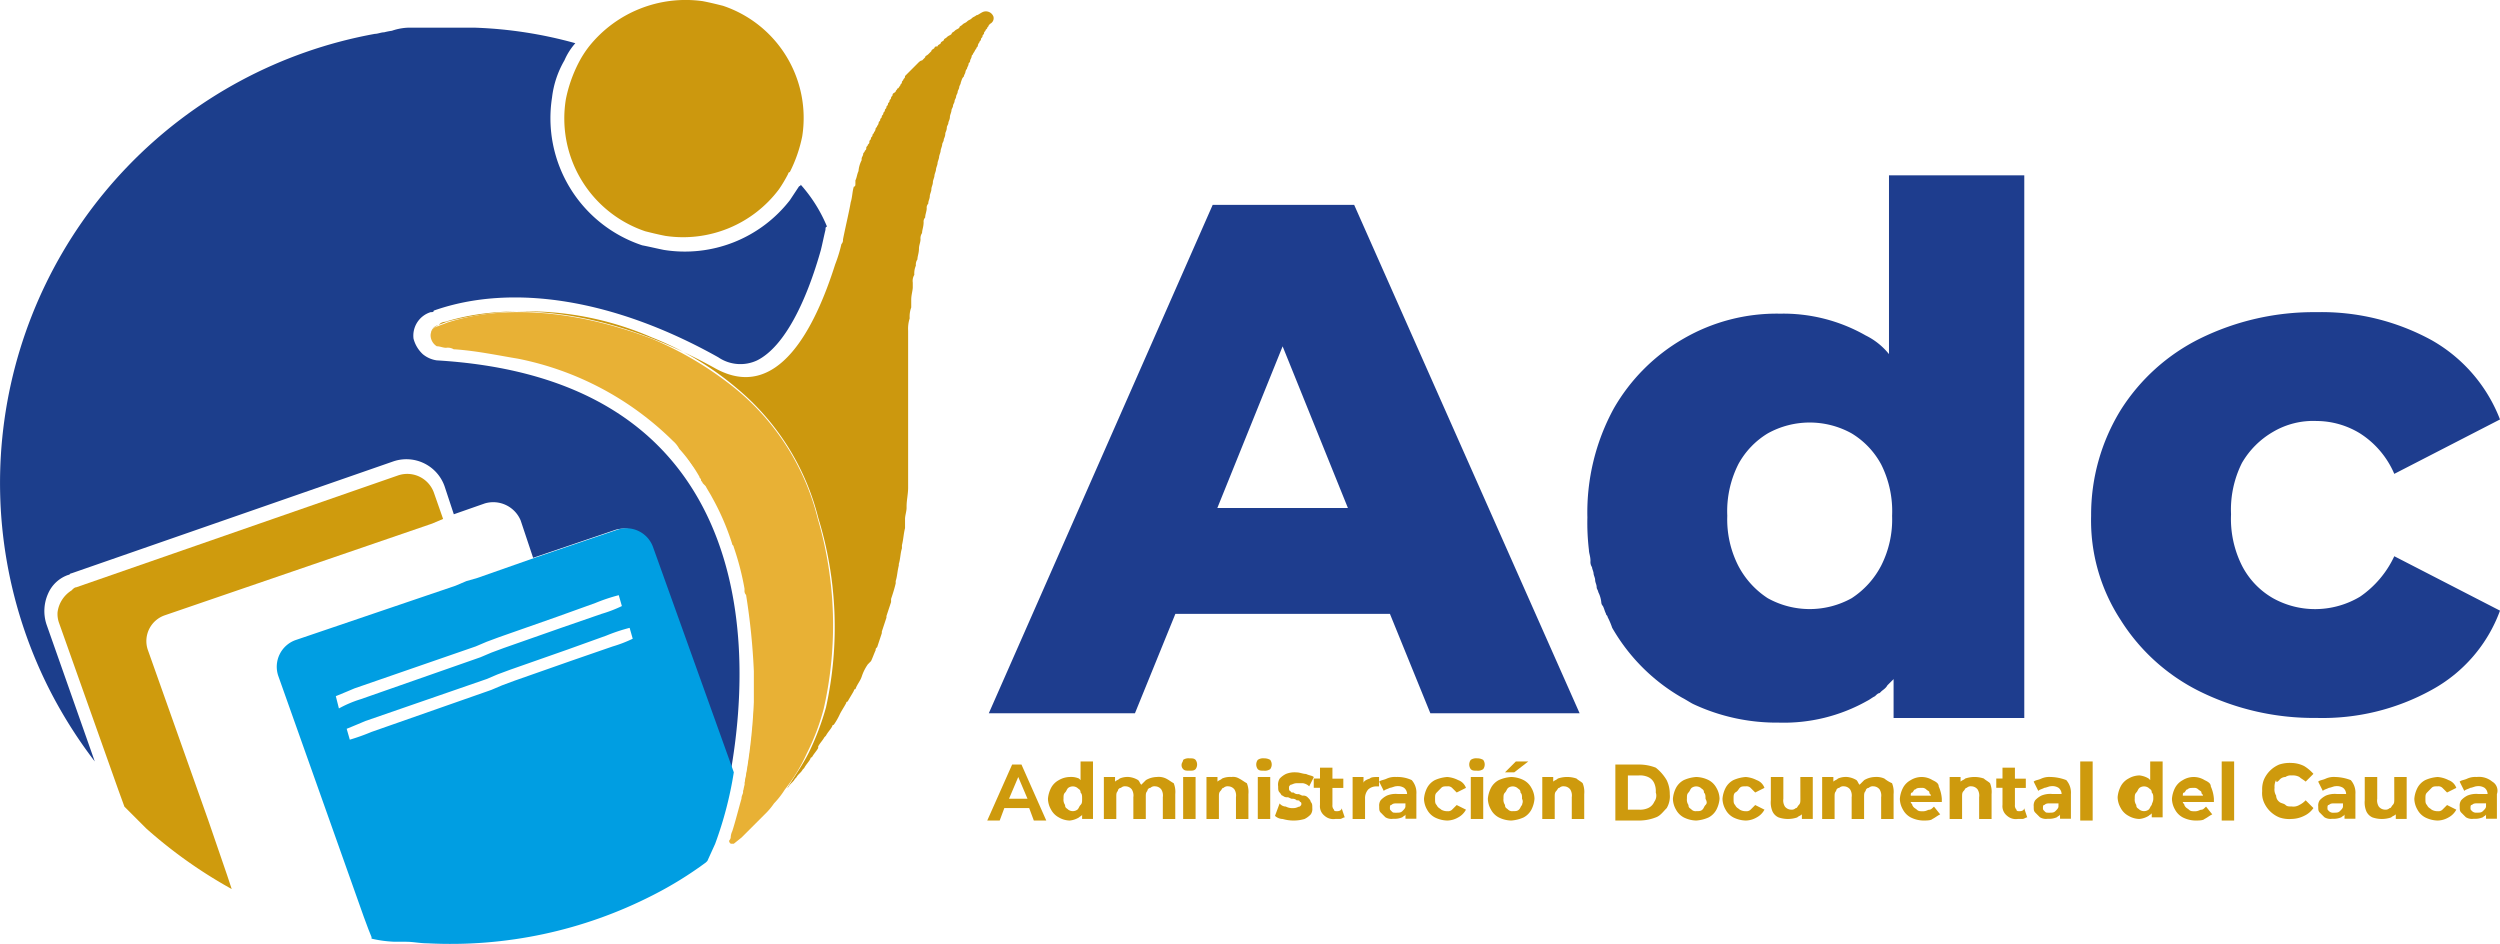
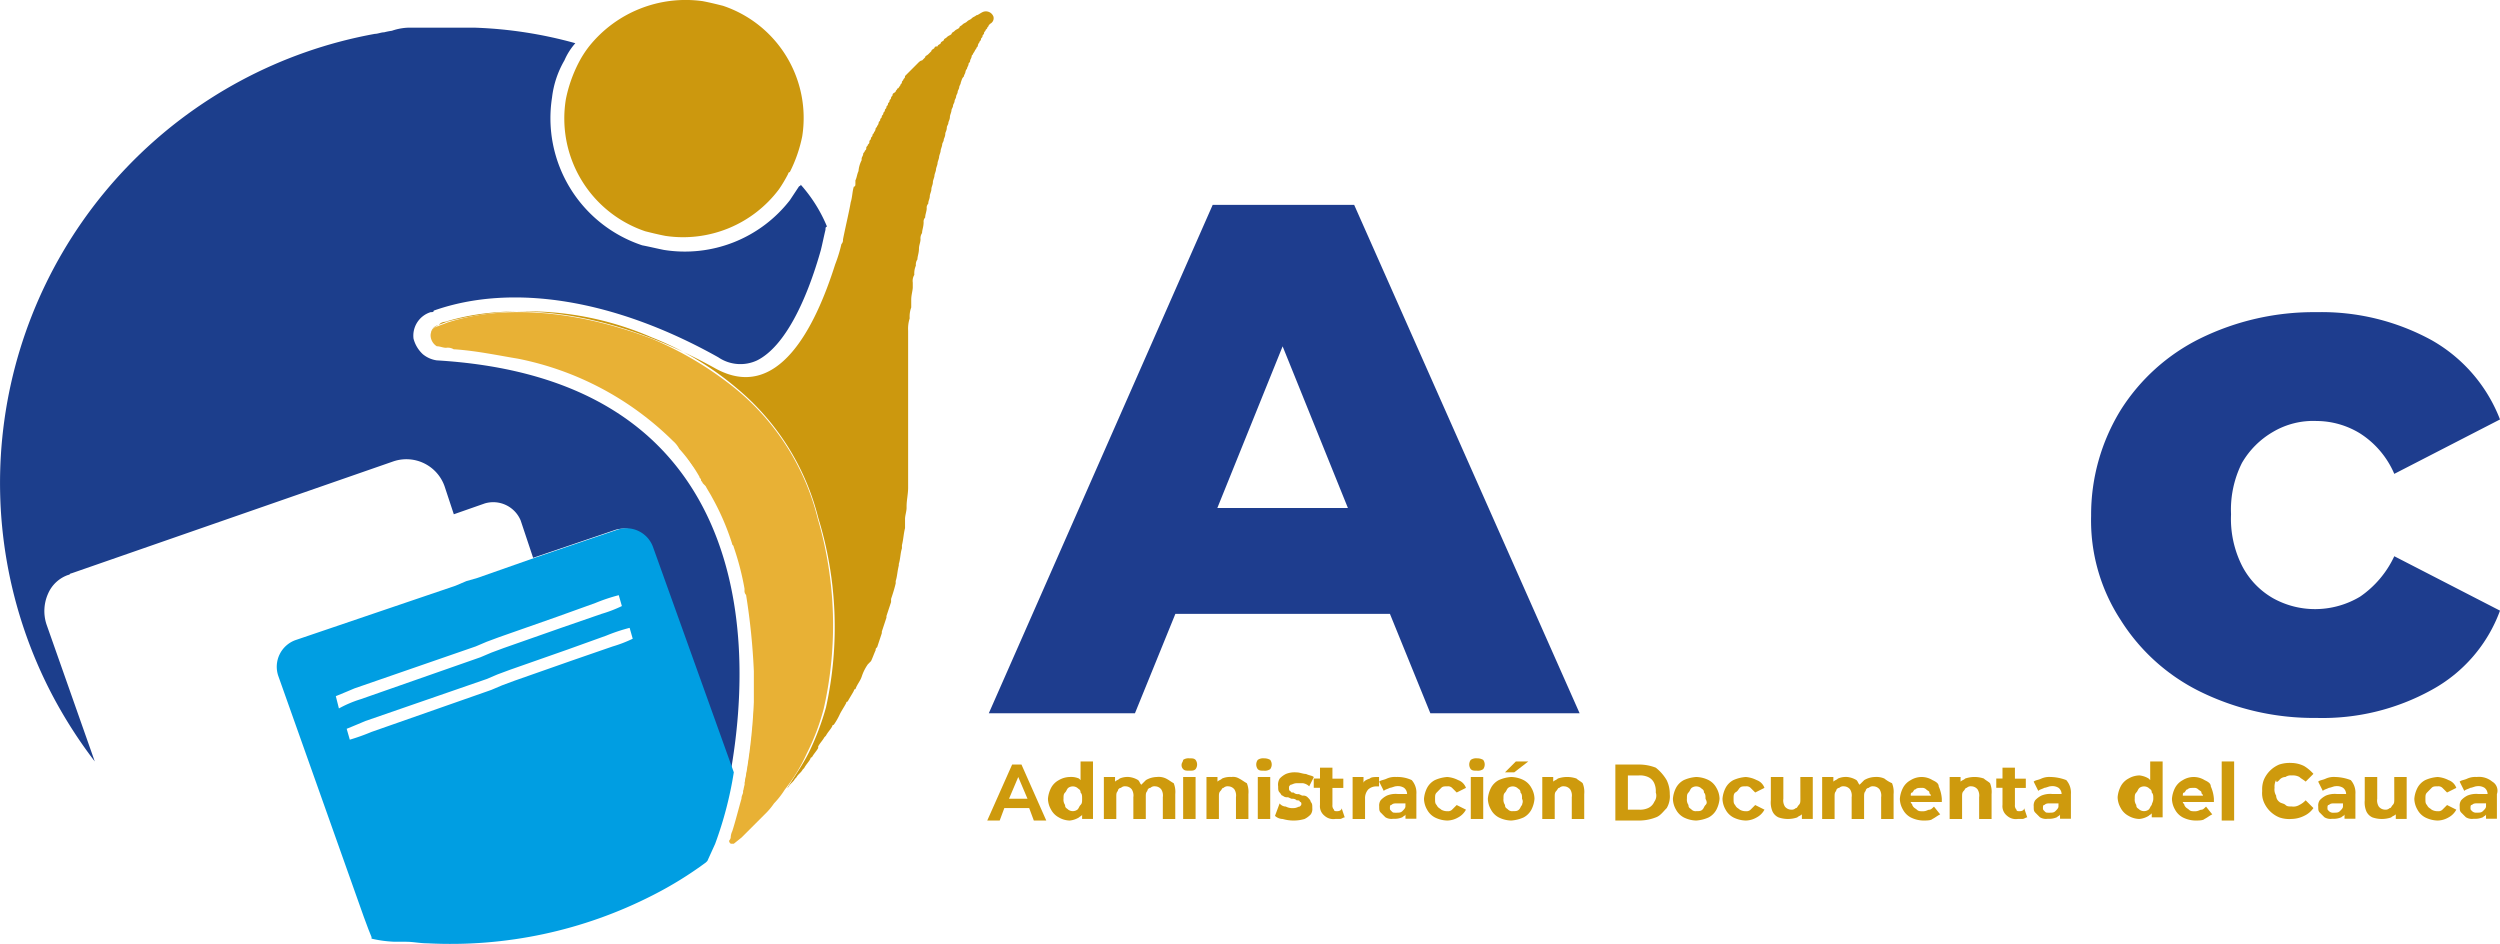
<svg xmlns="http://www.w3.org/2000/svg" width="108.148" height="40.839" viewBox="0 0 108.148 40.839">
  <g id="Logo-ADC" transform="translate(-60.329 -0.016)">
    <g id="Group_41" data-name="Group 41" transform="translate(60.329 0.016)">
      <g id="Group_37" data-name="Group 37" transform="translate(42.775 7.584)">
        <path id="Path_325" data-name="Path 325" d="M162.985,13.2,153.3,35.193h6.322l1.749-4.3h9.281l1.749,4.3h6.457L169.105,13.2Zm.2,13.115,2.825-6.995,2.825,6.995Z" transform="translate(-153.3 -11.922)" fill="#1e3d8e" />
-         <path id="Path_326" data-name="Path 326" d="M210.833,11.3h-5.986v7.734a2.978,2.978,0,0,0-1.009-.807,7.191,7.191,0,0,0-3.7-.942,8.035,8.035,0,0,0-4.17,1.076,8.168,8.168,0,0,0-3.027,3.027A9.382,9.382,0,0,0,191.8,26.1a9.93,9.93,0,0,0,.067,1.412c0,.135.067.269.067.471a.4.4,0,0,0,.067.269c0,.067.067.2.067.269s.067.2.067.269c0,.135.067.2.067.336,0,.067.067.135.067.2a1.247,1.247,0,0,1,.135.471.235.235,0,0,0,.067.135c.067.135.067.2.135.336,0,.067.067.067.067.135a3.279,3.279,0,0,1,.2.471h0A8.168,8.168,0,0,0,195.9,33.9c.135.067.336.2.471.269a8.507,8.507,0,0,0,3.7.807,7.351,7.351,0,0,0,3.834-.942c.135-.067.2-.135.336-.2.067-.067.135-.135.2-.135l.067-.067c.067-.067.2-.135.269-.269h0l.269-.269h0v1.681H210.7V11.3Zm-12.51,12.51a3.521,3.521,0,0,1,1.278-1.345,3.737,3.737,0,0,1,3.632,0,3.521,3.521,0,0,1,1.278,1.345,4.514,4.514,0,0,1,.471,2.219,4.416,4.416,0,0,1-.471,2.152,3.723,3.723,0,0,1-1.278,1.412,3.737,3.737,0,0,1-3.632,0,3.723,3.723,0,0,1-1.278-1.412,4.416,4.416,0,0,1-.471-2.152A4.514,4.514,0,0,1,198.324,23.81Z" transform="translate(-165.906 -11.3)" fill="#1e3d8e" />
        <path id="Path_327" data-name="Path 327" d="M235.835,32.408a3.8,3.8,0,0,1-1.883.538,3.731,3.731,0,0,1-1.883-.471,3.42,3.42,0,0,1-1.345-1.412,4.514,4.514,0,0,1-.471-2.219,4.514,4.514,0,0,1,.471-2.219,3.685,3.685,0,0,1,1.345-1.345,3.412,3.412,0,0,1,1.883-.471,3.616,3.616,0,0,1,1.883.538,3.883,3.883,0,0,1,1.48,1.749l4.573-2.354a6.709,6.709,0,0,0-2.959-3.43,9.919,9.919,0,0,0-4.977-1.211,11.139,11.139,0,0,0-5.044,1.143,8.523,8.523,0,0,0-3.43,3.094,8.645,8.645,0,0,0-1.278,4.573,7.862,7.862,0,0,0,1.278,4.506,8.479,8.479,0,0,0,3.43,3.094,11.139,11.139,0,0,0,5.044,1.143,9.745,9.745,0,0,0,4.977-1.211,6.417,6.417,0,0,0,2.959-3.43l-4.573-2.354A4.343,4.343,0,0,1,235.835,32.408Z" transform="translate(-176.515 -14.181)" fill="#1e3d8e" />
      </g>
      <g id="Group_38" data-name="Group 38" transform="translate(42.708 32.805)">
        <path id="Path_328" data-name="Path 328" d="M154.276,49.2,153.2,51.621h.538l.2-.538h1.076l.2.538h.538L154.68,49.2Zm-.135,1.48.4-.942.4.942Z" transform="translate(-153.2 -48.931)" fill="#ce9a0d" />
        <path id="Path_329" data-name="Path 329" d="M158.58,49.874l-.135-.135a.853.853,0,0,0-.4-.067.972.972,0,0,0-.471.135.811.811,0,0,0-.336.336,1.247,1.247,0,0,0-.135.471.972.972,0,0,0,.135.471.811.811,0,0,0,.336.336.972.972,0,0,0,.471.135.956.956,0,0,0,.4-.135c.067-.067.135-.067.135-.135v.2h.471V49h-.538v.874Zm-.067,1.009c-.067.067-.067.135-.135.2a.336.336,0,0,1-.4,0c-.067-.067-.135-.067-.135-.2a.4.4,0,0,1-.067-.269c0-.135,0-.2.067-.269s.067-.135.135-.2a.336.336,0,0,1,.4,0c.067.067.135.067.135.2.067.067.067.135.067.269S158.58,50.816,158.512,50.883Z" transform="translate(-154.477 -48.865)" fill="#ce9a0d" />
        <path id="Path_330" data-name="Path 330" d="M163.39,50.067a.728.728,0,0,0-.4-.067.972.972,0,0,0-.471.135l-.2.2c-.067-.067-.067-.135-.135-.2a.956.956,0,0,0-.4-.135.853.853,0,0,0-.4.067c-.067.067-.135.067-.2.135V50H160.7v1.816h.538v-.942c0-.135,0-.2.067-.269a.145.145,0,0,1,.135-.135.247.247,0,0,1,.2-.067.349.349,0,0,1,.269.135.5.5,0,0,1,.067.336v.942h.538v-.942c0-.135,0-.2.067-.269a.145.145,0,0,1,.134-.135.247.247,0,0,1,.2-.067.349.349,0,0,1,.269.135.5.5,0,0,1,.067.336v.942h.538V50.74a1,1,0,0,0-.067-.471C163.592,50.2,163.525,50.135,163.39,50.067Z" transform="translate(-155.656 -49.193)" fill="#ce9a0d" />
        <path id="Path_331" data-name="Path 331" d="M166.036,48.8a.4.4,0,0,0-.269.067c0,.067-.067.135-.067.2a.247.247,0,0,0,.067.2c.067.067.135.067.269.067s.2,0,.269-.067a.336.336,0,0,0,0-.4C166.238,48.8,166.171,48.8,166.036,48.8Z" transform="translate(-157.293 -48.8)" fill="#ce9a0d" />
        <rect id="Rectangle_26" data-name="Rectangle 26" width="0.538" height="1.816" transform="translate(8.474 0.807)" fill="#ce9a0d" />
        <path id="Path_332" data-name="Path 332" d="M168.712,50.067a.5.5,0,0,0-.336-.067.853.853,0,0,0-.4.067c-.067.067-.135.067-.2.135V50H167.3v1.816h.538v-.942c0-.135,0-.2.067-.269s.067-.135.135-.135a.247.247,0,0,1,.2-.067.349.349,0,0,1,.269.135.5.5,0,0,1,.067.336v.942h.538V50.74a1,1,0,0,0-.067-.471C168.914,50.2,168.847,50.135,168.712,50.067Z" transform="translate(-157.817 -49.193)" fill="#ce9a0d" />
        <rect id="Rectangle_27" data-name="Rectangle 27" width="0.538" height="1.816" transform="translate(11.703 0.807)" fill="#ce9a0d" />
        <path id="Path_333" data-name="Path 333" d="M170.836,48.8a.4.4,0,0,0-.269.067.336.336,0,0,0,0,.4c.067.067.135.067.269.067a.4.4,0,0,0,.269-.067.336.336,0,0,0,0-.4A.508.508,0,0,0,170.836,48.8Z" transform="translate(-158.865 -48.8)" fill="#ce9a0d" />
        <path id="Path_334" data-name="Path 334" d="M173.112,50.776a.247.247,0,0,0-.2-.067c-.067,0-.135-.067-.2-.067a.247.247,0,0,1-.2-.067c-.067,0-.134,0-.134-.067-.067,0-.067-.067-.067-.135s0-.067.067-.135c.067,0,.134-.067.269-.067h.269a.51.51,0,0,1,.269.135l.2-.4c-.067-.067-.2-.067-.336-.135-.135,0-.269-.067-.4-.067a1,1,0,0,0-.471.067.928.928,0,0,0-.269.2.5.5,0,0,0-.067.336c0,.135,0,.2.067.269s.067.135.135.135a.247.247,0,0,0,.2.067c.067,0,.135.067.2.067a.247.247,0,0,1,.2.067c.067,0,.135,0,.135.067a.066.066,0,0,1,.067.067c0,.067,0,.067-.067.135-.067,0-.135.067-.269.067a.606.606,0,0,1-.336-.067.349.349,0,0,1-.269-.135l-.2.538a.514.514,0,0,0,.336.135,1.681,1.681,0,0,0,.942,0,.928.928,0,0,0,.269-.2.4.4,0,0,0,.067-.269c0-.135,0-.2-.067-.269C173.247,50.911,173.18,50.843,173.112,50.776Z" transform="translate(-159.258 -49.095)" fill="#ce9a0d" />
        <path id="Path_335" data-name="Path 335" d="M175.209,51.283c-.067,0-.134,0-.134-.067a.247.247,0,0,1-.067-.2v-.74h.471v-.4h-.471V49.4h-.538v.471H174.2v.4h.269v.74a.524.524,0,0,0,.2.471.567.567,0,0,0,.471.135h.2c.067,0,.135-.067.2-.067l-.135-.4C175.411,51.216,175.343,51.283,175.209,51.283Z" transform="translate(-160.076 -48.996)" fill="#ce9a0d" />
        <path id="Path_336" data-name="Path 336" d="M177.171,50.269V50H176.7v1.816h.538v-.874a.569.569,0,0,1,.135-.4.514.514,0,0,1,.336-.135h.135V50c-.2,0-.336,0-.4.067C177.238,50.135,177.171,50.2,177.171,50.269Z" transform="translate(-160.895 -49.193)" fill="#ce9a0d" />
        <path id="Path_337" data-name="Path 337" d="M179.14,50a.853.853,0,0,0-.4.067c-.135.067-.269.067-.336.135l.2.4c.067-.067.135-.067.269-.135.067,0,.2-.067.269-.067a.5.5,0,0,1,.336.067.349.349,0,0,1,.135.269h-.4a1,1,0,0,0-.471.067.928.928,0,0,0-.269.2.4.4,0,0,0-.067.269c0,.135,0,.2.067.269l.2.2a.5.5,0,0,0,.336.067.853.853,0,0,0,.4-.067c.067-.067.134-.067.134-.135v.2h.471V50.74a.822.822,0,0,0-.2-.605A1.447,1.447,0,0,0,179.14,50Zm.4,1.278c0,.067-.067.135-.134.2s-.135.067-.269.067-.134,0-.2-.067-.067-.067-.067-.135,0-.135.067-.135c.067-.067.135-.067.269-.067h.336Z" transform="translate(-161.451 -49.193)" fill="#ce9a0d" />
        <path id="Path_338" data-name="Path 338" d="M182.04,50.471c.067-.067.134-.067.269-.067a.247.247,0,0,1,.2.067l.2.2.4-.2a.552.552,0,0,0-.336-.336,1.247,1.247,0,0,0-.471-.135,1.583,1.583,0,0,0-.538.135.811.811,0,0,0-.336.336,1.247,1.247,0,0,0-.134.471.972.972,0,0,0,.134.471.811.811,0,0,0,.336.336,1.267,1.267,0,0,0,.538.135.972.972,0,0,0,.471-.135.811.811,0,0,0,.336-.336l-.4-.2-.2.2a.247.247,0,0,1-.2.067.508.508,0,0,1-.269-.067c-.067-.067-.135-.067-.2-.2-.067-.067-.067-.135-.067-.269s0-.2.067-.269Z" transform="translate(-162.401 -49.193)" fill="#ce9a0d" />
        <rect id="Rectangle_28" data-name="Rectangle 28" width="0.538" height="1.816" transform="translate(20.917 0.807)" fill="#ce9a0d" />
        <path id="Path_339" data-name="Path 339" d="M184.536,48.8a.4.4,0,0,0-.269.067.336.336,0,0,0,0,.4c.067.067.134.067.269.067a.4.4,0,0,0,.269-.067.336.336,0,0,0,0-.4A.508.508,0,0,0,184.536,48.8Z" transform="translate(-163.351 -48.8)" fill="#ce9a0d" />
        <path id="Path_340" data-name="Path 340" d="M186.947,50.135a1.267,1.267,0,0,0-.538-.135,1.583,1.583,0,0,0-.538.135.81.81,0,0,0-.336.336,1.247,1.247,0,0,0-.135.471.972.972,0,0,0,.135.471.81.81,0,0,0,.336.336,1.267,1.267,0,0,0,.538.135,1.583,1.583,0,0,0,.538-.135.811.811,0,0,0,.336-.336,1.247,1.247,0,0,0,.134-.471.972.972,0,0,0-.134-.471A.811.811,0,0,0,186.947,50.135Zm-.067,1.076c-.067.067-.067.135-.135.2s-.135.067-.269.067a.247.247,0,0,1-.2-.067c-.067-.067-.134-.067-.134-.2a.4.4,0,0,1-.067-.269c0-.135,0-.2.067-.269s.067-.135.134-.2a.336.336,0,0,1,.4,0c.067.067.135.067.135.2.067.067.067.135.067.269C186.947,51.076,186.88,51.143,186.88,51.211Z" transform="translate(-163.744 -49.193)" fill="#ce9a0d" />
        <path id="Path_341" data-name="Path 341" d="M187.509,49h-.538l-.471.471h.4Z" transform="translate(-164.104 -48.865)" fill="#ce9a0d" />
        <path id="Path_342" data-name="Path 342" d="M190.38,50.067a1.244,1.244,0,0,0-.807,0c-.067.067-.134.067-.2.135V50H188.9v1.816h.538v-.942c0-.135,0-.2.067-.269s.067-.135.135-.135a.247.247,0,0,1,.2-.067.349.349,0,0,1,.269.135.5.5,0,0,1,.067.336v.942h.538V50.74a1,1,0,0,0-.067-.471C190.581,50.2,190.447,50.135,190.38,50.067Z" transform="translate(-164.89 -49.193)" fill="#ce9a0d" />
        <path id="Path_343" data-name="Path 343" d="M195.349,49.335a1.99,1.99,0,0,0-.673-.135H193.6v2.421h1.076a1.99,1.99,0,0,0,.673-.135c.2-.067.336-.269.471-.4a1,1,0,0,0,.134-.605,1.343,1.343,0,0,0-.134-.605A1.919,1.919,0,0,0,195.349,49.335Zm-.067,1.48a.525.525,0,0,1-.269.269.853.853,0,0,1-.4.067h-.471v-1.48h.471a.853.853,0,0,1,.4.067.525.525,0,0,1,.269.269.853.853,0,0,1,.067.4A.445.445,0,0,1,195.281,50.814Z" transform="translate(-166.429 -48.931)" fill="#ce9a0d" />
        <path id="Path_344" data-name="Path 344" d="M198.847,50.135a1.267,1.267,0,0,0-.538-.135,1.583,1.583,0,0,0-.538.135.811.811,0,0,0-.336.336,1.247,1.247,0,0,0-.134.471.972.972,0,0,0,.134.471.811.811,0,0,0,.336.336,1.267,1.267,0,0,0,.538.135,1.583,1.583,0,0,0,.538-.135.81.81,0,0,0,.336-.336,1.246,1.246,0,0,0,.135-.471.972.972,0,0,0-.135-.471A.81.81,0,0,0,198.847,50.135Zm-.135,1.076c-.067.067-.067.135-.134.2s-.135.067-.269.067a.247.247,0,0,1-.2-.067c-.067-.067-.135-.067-.135-.2a.4.4,0,0,1-.067-.269c0-.135,0-.2.067-.269s.067-.135.135-.2a.336.336,0,0,1,.4,0c.067.067.135.067.135.2.067.067.067.135.067.269C198.78,51.076,198.78,51.143,198.712,51.211Z" transform="translate(-167.64 -49.193)" fill="#ce9a0d" />
        <path id="Path_345" data-name="Path 345" d="M201.24,50.471c.067-.067.135-.067.269-.067a.247.247,0,0,1,.2.067l.2.2.4-.2a.553.553,0,0,0-.336-.336,1.247,1.247,0,0,0-.471-.135,1.583,1.583,0,0,0-.538.135.81.81,0,0,0-.336.336,1.247,1.247,0,0,0-.134.471.972.972,0,0,0,.134.471.81.81,0,0,0,.336.336,1.267,1.267,0,0,0,.538.135.972.972,0,0,0,.471-.135.811.811,0,0,0,.336-.336l-.4-.2-.2.2a.247.247,0,0,1-.2.067.508.508,0,0,1-.269-.067c-.067-.067-.135-.067-.2-.2-.067-.067-.067-.135-.067-.269s0-.2.067-.269C201.173,50.605,201.173,50.538,201.24,50.471Z" transform="translate(-168.688 -49.193)" fill="#ce9a0d" />
        <path id="Path_346" data-name="Path 346" d="M204.878,50.942c0,.135,0,.2-.067.269s-.067.135-.134.135a.247.247,0,0,1-.2.067.349.349,0,0,1-.269-.135.5.5,0,0,1-.067-.336V50H203.6v1.009a1,1,0,0,0,.067.471.525.525,0,0,0,.269.269,1.244,1.244,0,0,0,.807,0c.067-.067.135-.067.2-.135v.2h.471V50h-.538Z" transform="translate(-169.703 -49.193)" fill="#ce9a0d" />
        <path id="Path_347" data-name="Path 347" d="M209.59,50.067a.853.853,0,0,0-.4-.067.972.972,0,0,0-.471.135l-.2.2c-.067-.067-.067-.135-.134-.2a.956.956,0,0,0-.4-.135.853.853,0,0,0-.4.067c-.067.067-.135.067-.2.135V50H206.9v1.816h.538v-.942c0-.135,0-.2.067-.269a.145.145,0,0,1,.135-.135.247.247,0,0,1,.2-.067.349.349,0,0,1,.269.135.5.5,0,0,1,.067.336v.942h.538v-.942c0-.135,0-.2.067-.269a.145.145,0,0,1,.135-.135.247.247,0,0,1,.2-.067.349.349,0,0,1,.269.135.5.5,0,0,1,.067.336v.942h.538V50.74a1,1,0,0,0-.067-.471A1.47,1.47,0,0,1,209.59,50.067Z" transform="translate(-170.783 -49.193)" fill="#ce9a0d" />
        <path id="Path_348" data-name="Path 348" d="M213.312,50.135a.891.891,0,0,0-.942,0,.81.81,0,0,0-.336.336,1.247,1.247,0,0,0-.135.471.972.972,0,0,0,.135.471.81.81,0,0,0,.336.336,1.267,1.267,0,0,0,.538.135c.135,0,.336,0,.4-.067.135-.067.2-.135.336-.2l-.269-.336c-.067.067-.135.135-.2.135s-.135.067-.269.067-.2,0-.269-.067-.135-.067-.2-.2c0-.067-.067-.067-.067-.135h1.345v-.135a1.583,1.583,0,0,0-.135-.538C213.581,50.269,213.447,50.2,213.312,50.135Zm-.942.673c0-.067,0-.135.067-.135.067-.067.067-.135.135-.135.067-.067.135-.067.269-.067a.247.247,0,0,1,.2.067c.067.067.135.067.135.135s.067.067.067.135Z" transform="translate(-172.421 -49.193)" fill="#ce9a0d" />
        <path id="Path_349" data-name="Path 349" d="M216.58,50.067a1.244,1.244,0,0,0-.807,0c-.067.067-.135.067-.2.135V50H215.1v1.816h.538v-.942c0-.135,0-.2.067-.269s.067-.135.135-.135a.247.247,0,0,1,.2-.067.349.349,0,0,1,.269.135.5.5,0,0,1,.067.336v.942h.538V50.74a1,1,0,0,0-.067-.471C216.781,50.2,216.647,50.135,216.58,50.067Z" transform="translate(-173.468 -49.193)" fill="#ce9a0d" />
        <path id="Path_350" data-name="Path 350" d="M219.109,51.283c-.067,0-.135,0-.135-.067a.247.247,0,0,1-.067-.2v-.74h.471v-.4h-.471V49.4h-.538v.471H218.1v.4h.269v.74a.524.524,0,0,0,.2.471.567.567,0,0,0,.471.135h.2c.067,0,.135-.067.2-.067l-.134-.4C219.311,51.216,219.243,51.283,219.109,51.283Z" transform="translate(-174.451 -48.996)" fill="#ce9a0d" />
        <path id="Path_351" data-name="Path 351" d="M221.24,50a.853.853,0,0,0-.4.067c-.134.067-.269.067-.336.135l.2.4c.067-.067.134-.067.269-.135.067,0,.2-.067.269-.067a.5.5,0,0,1,.336.067.349.349,0,0,1,.135.269h-.4a1,1,0,0,0-.471.067.929.929,0,0,0-.269.2.4.4,0,0,0-.067.269c0,.135,0,.2.067.269l.2.2a.5.5,0,0,0,.336.067.853.853,0,0,0,.4-.067c.067-.067.135-.067.135-.135v.2h.471V50.74a.822.822,0,0,0-.2-.605A1.99,1.99,0,0,0,221.24,50Zm.336,1.278c0,.067-.067.135-.134.2s-.135.067-.269.067-.135,0-.2-.067-.067-.067-.067-.135,0-.135.067-.135c.067-.067.135-.067.269-.067h.336Z" transform="translate(-175.237 -49.193)" fill="#ce9a0d" />
-         <rect id="Rectangle_29" data-name="Rectangle 29" width="0.538" height="2.556" transform="translate(47.281 0.135)" fill="#ce9a0d" />
        <path id="Path_352" data-name="Path 352" d="M227.38,49.874l-.134-.135a.956.956,0,0,0-.4-.135.972.972,0,0,0-.471.135.81.81,0,0,0-.336.336,1.247,1.247,0,0,0-.135.471.972.972,0,0,0,.135.471.811.811,0,0,0,.336.336.972.972,0,0,0,.471.135.956.956,0,0,0,.4-.135c.067-.067.134-.067.134-.135v.2h.471V49h-.538v.874Zm0,1.009c-.067.067-.067.135-.134.2a.336.336,0,0,1-.4,0c-.067-.067-.135-.067-.135-.2a.4.4,0,0,1-.067-.269c0-.135,0-.2.067-.269s.067-.135.135-.2a.336.336,0,0,1,.4,0c.067.067.134.067.134.2.067.067.067.135.067.269S227.38,50.816,227.38,50.883Z" transform="translate(-177.005 -48.865)" fill="#ce9a0d" />
        <path id="Path_353" data-name="Path 353" d="M230.812,50.135a.891.891,0,0,0-.942,0,.811.811,0,0,0-.336.336,1.247,1.247,0,0,0-.134.471.972.972,0,0,0,.134.471.811.811,0,0,0,.336.336,1.267,1.267,0,0,0,.538.135c.135,0,.336,0,.4-.067.135-.067.2-.135.336-.2l-.269-.336c-.067.067-.134.135-.2.135s-.135.067-.269.067-.2,0-.269-.067-.135-.067-.2-.2c0-.067-.067-.067-.067-.135h1.345v-.135a1.583,1.583,0,0,0-.135-.538C231.081,50.269,230.947,50.2,230.812,50.135Zm-.942.673c0-.067,0-.135.067-.135.067-.067.067-.135.135-.135.067-.067.135-.067.269-.067a.247.247,0,0,1,.2.067c.067.067.134.067.134.135s.067.067.067.135Z" transform="translate(-178.151 -49.193)" fill="#ce9a0d" />
        <rect id="Rectangle_30" data-name="Rectangle 30" width="0.538" height="2.556" transform="translate(53.401 0.135)" fill="#ce9a0d" />
        <path id="Path_354" data-name="Path 354" d="M235.94,49.84a.349.349,0,0,1,.269-.135.4.4,0,0,1,.269-.067.606.606,0,0,1,.336.067c.067.067.2.135.269.2l.336-.336a1.783,1.783,0,0,0-.4-.336,1.267,1.267,0,0,0-.538-.135,1.481,1.481,0,0,0-.538.067,1.237,1.237,0,0,0-.673.673,1.144,1.144,0,0,0-.067.471,1,1,0,0,0,.067.471,1.237,1.237,0,0,0,.673.673,1.311,1.311,0,0,0,.538.067,1.267,1.267,0,0,0,.538-.135.989.989,0,0,0,.4-.336l-.336-.336a.929.929,0,0,1-.269.2.5.5,0,0,1-.336.067c-.134,0-.2,0-.269-.067s-.2-.067-.269-.135a.349.349,0,0,1-.135-.269.5.5,0,0,1-.067-.336.606.606,0,0,1,.067-.336C235.805,49.974,235.873,49.907,235.94,49.84Z" transform="translate(-180.05 -48.898)" fill="#ce9a0d" />
        <path id="Path_355" data-name="Path 355" d="M239.54,50a.853.853,0,0,0-.4.067c-.135.067-.269.067-.336.135l.2.4c.067-.067.135-.067.269-.135.067,0,.2-.067.269-.067a.5.5,0,0,1,.336.067.349.349,0,0,1,.135.269h-.4a1,1,0,0,0-.471.067.928.928,0,0,0-.269.2.4.4,0,0,0-.067.269c0,.135,0,.2.067.269l.2.2a.5.5,0,0,0,.336.067.853.853,0,0,0,.4-.067c.067-.067.134-.067.134-.135v.2h.471V50.74a.822.822,0,0,0-.2-.605A1.99,1.99,0,0,0,239.54,50Zm.336,1.278c0,.067-.067.135-.135.2s-.134.067-.269.067a.247.247,0,0,1-.2-.067c-.067-.067-.067-.067-.067-.135s0-.135.067-.135c.067-.067.135-.067.269-.067h.336Z" transform="translate(-181.229 -49.193)" fill="#ce9a0d" />
        <path id="Path_356" data-name="Path 356" d="M243.078,50.942c0,.135,0,.2-.067.269s-.067.135-.135.135a.247.247,0,0,1-.2.067.35.35,0,0,1-.269-.135.5.5,0,0,1-.067-.336V50H241.8v1.009a1,1,0,0,0,.067.471.525.525,0,0,0,.269.269,1.244,1.244,0,0,0,.807,0c.067-.067.134-.067.2-.135v.2h.471V50h-.538Z" transform="translate(-182.211 -49.193)" fill="#ce9a0d" />
        <path id="Path_357" data-name="Path 357" d="M245.74,50.471c.067-.067.134-.067.269-.067a.247.247,0,0,1,.2.067l.2.2.4-.2a.552.552,0,0,0-.336-.336,1.247,1.247,0,0,0-.471-.135,1.583,1.583,0,0,0-.538.135.811.811,0,0,0-.336.336,1.247,1.247,0,0,0-.135.471.972.972,0,0,0,.135.471.811.811,0,0,0,.336.336,1.267,1.267,0,0,0,.538.135.972.972,0,0,0,.471-.135.811.811,0,0,0,.336-.336l-.4-.2-.2.2a.247.247,0,0,1-.2.067.508.508,0,0,1-.269-.067c-.067-.067-.135-.067-.2-.2-.067-.067-.067-.135-.067-.269s0-.2.067-.269Z" transform="translate(-183.259 -49.193)" fill="#ce9a0d" />
        <path id="Path_358" data-name="Path 358" d="M249.312,50.2a.893.893,0,0,0-.673-.2.853.853,0,0,0-.4.067c-.135.067-.269.067-.336.135l.2.4c.067-.067.135-.067.269-.135.067,0,.2-.067.269-.067a.5.5,0,0,1,.336.067.349.349,0,0,1,.135.269h-.4a1,1,0,0,0-.471.067.928.928,0,0,0-.269.2.4.4,0,0,0-.067.269c0,.135,0,.2.067.269l.2.2a.5.5,0,0,0,.336.067.853.853,0,0,0,.4-.067c.067-.067.135-.067.135-.135v.2h.471V50.74A.451.451,0,0,0,249.312,50.2Zm-.269,1.076c0,.067-.067.135-.135.2s-.134.067-.269.067a.247.247,0,0,1-.2-.067c-.067-.067-.067-.067-.067-.135s0-.135.067-.135c.067-.067.134-.067.269-.067h.336Z" transform="translate(-184.208 -49.193)" fill="#ce9a0d" />
      </g>
      <g id="Group_40" data-name="Group 40">
        <path id="Path_359" data-name="Path 359" d="M118.4,1.7h0Z" transform="translate(-99.097 -0.572)" fill="none" />
        <path id="Path_360" data-name="Path 360" d="M117.6,1.785h.336C117.869,1.718,117.735,1.785,117.6,1.785Z" transform="translate(-98.836 -0.591)" fill="none" />
        <path id="Path_361" data-name="Path 361" d="M116.3,1.875h.269C116.435,1.808,116.367,1.808,116.3,1.875Z" transform="translate(-98.41 -0.613)" fill="none" />
        <path id="Path_362" data-name="Path 362" d="M119.2,1.7h0Z" transform="translate(-99.359 -0.572)" fill="none" />
        <path id="Path_363" data-name="Path 363" d="M116.9,1.8h0Z" transform="translate(-98.606 -0.605)" fill="none" />
        <path id="Path_364" data-name="Path 364" d="M120.1,1.8Z" transform="translate(-99.654 -0.605)" fill="none" />
        <path id="Path_365" data-name="Path 365" d="M115.8,1.9Z" transform="translate(-98.246 -0.638)" fill="none" />
        <path id="Path_366" data-name="Path 366" d="M124.337,8.593a.066.066,0,0,1-.067.067l-.4.605a5.756,5.756,0,0,1-5.448,2.152c-.336-.067-.605-.135-.942-.2a5.794,5.794,0,0,1-3.9-6.389,4.165,4.165,0,0,1,.538-1.614,2.777,2.777,0,0,1,.471-.74h0a18.546,18.546,0,0,0-4.372-.673h-2.825a2.418,2.418,0,0,0-.74.135,2.913,2.913,0,0,0-.336.067c-.135,0-.269.067-.4.067A19.747,19.747,0,0,0,91.987,30.72,20.253,20.253,0,0,0,93.8,33.545l-2.085-5.919a1.845,1.845,0,0,1,.067-1.345,1.473,1.473,0,0,1,.874-.807c.067,0,.067-.067.135-.067l13.922-4.842a1.752,1.752,0,0,1,2.219,1.076l.4,1.211,1.345-.471a1.286,1.286,0,0,1,1.547.74l.538,1.614,3.565-1.211a1.286,1.286,0,0,1,1.547.74l3.43,9.752c.538-3.027.807-7.667-1.211-11.5s-5.851-5.986-11.5-6.322a1.209,1.209,0,0,1-.605-.269,1.4,1.4,0,0,1-.4-.673,1.065,1.065,0,0,1,.74-1.143c.067,0,.135,0,.135-.067,3.43-1.211,7.869-.471,12.308,2.018a1.7,1.7,0,0,0,1.681.135c1.211-.605,2.152-2.623,2.758-4.775.067-.269.134-.605.2-.874,0-.067,0-.135.067-.135A6.378,6.378,0,0,0,124.337,8.593Z" transform="translate(-89.7 -0.605)" fill="#1c3e8c" />
-         <path id="Path_367" data-name="Path 367" d="M98.041,36.624l11.568-3.968.471-.2-.4-1.143a1.226,1.226,0,0,0-1.547-.74L94.207,35.414c-.067,0-.135.067-.2.135a1.308,1.308,0,0,0-.605.942,1.145,1.145,0,0,0,.067.471l2.556,7.2.269.74.067.067.874.874a20.454,20.454,0,0,0,3.7,2.623l-.2-.605L99.924,45.5,97.3,38.1A1.18,1.18,0,0,1,98.041,36.624Z" transform="translate(-90.912 -10.007)" fill="#cf9b0d" />
        <path id="Path_368" data-name="Path 368" d="M123.78,34.811a1.226,1.226,0,0,0-1.547-.74l-3.565,1.211-2.488.874-.471.135h0l-.471.2-6.927,2.354a1.226,1.226,0,0,0-.74,1.547l3.7,10.425.2.538.135.336v.067a5.192,5.192,0,0,0,1.009.135h.471c.336,0,.605.067.942.067a19.2,19.2,0,0,0,9.752-2.085,16.1,16.1,0,0,0,2.287-1.412h0l.067-.067.336-.74h0a16.183,16.183,0,0,0,.807-3.094Zm-13.72,6.457s.336-.135.807-.336l5.246-1.816.471-.2h0l.538-.2,2.488-.874,1.681-.605A7.723,7.723,0,0,1,122.3,36.9l.135.471a5.716,5.716,0,0,1-.874.336l-1.749.605-2.488.874-.538.2h0l-.471.2L111.136,41.4a4.958,4.958,0,0,0-.942.4Zm.605,1.883-.135-.471s.336-.135.807-.336l5.246-1.816.471-.2h0l.538-.2,2.488-.874,1.681-.605a7.724,7.724,0,0,1,1.009-.336l.134.471a5.716,5.716,0,0,1-.874.336l-1.749.605-2.488.874-.538.2h0l-.471.2-5.179,1.816A8.981,8.981,0,0,1,110.665,43.151Z" transform="translate(-95.533 -11.153)" fill="#009ee2" />
        <g id="Group_39" data-name="Group 39" transform="translate(18.63)">
          <path id="Path_369" data-name="Path 369" d="M129.5,10.029c.269.067.538.135.874.2a5.181,5.181,0,0,0,4.91-2.018,5.917,5.917,0,0,0,.4-.673.066.066,0,0,1,.067-.067,6.023,6.023,0,0,0,.538-1.547,5.114,5.114,0,0,0-3.43-5.65c-.269-.067-.538-.135-.874-.2a5.348,5.348,0,0,0-4.91,1.95h0a4.524,4.524,0,0,0-.471.74,6.022,6.022,0,0,0-.538,1.547A5.151,5.151,0,0,0,129.5,10.029Z" transform="translate(-120.216 -0.024)" fill="#cc980e" />
          <path id="Path_370" data-name="Path 370" d="M141.747.989a.347.347,0,0,0-.471-.2h0c-.135.067-.2.135-.269.135-.067.067-.135.067-.2.135s-.134.067-.2.135-.135.067-.2.135-.135.067-.135.135c-.067.067-.135.067-.2.135s-.135.067-.135.135c-.067.067-.135.067-.2.135s-.135.067-.135.135c-.067.067-.135.067-.135.135-.067.067-.135.067-.135.135-.067,0-.135,0-.135.067-.067.067-.134.067-.134.135l-.135.135c-.067.067-.135.067-.135.135l-.134.135c-.067,0-.135.067-.2.135l-.135.135-.135.135-.135.135-.134.135c0,.067,0,.067-.067.135,0,.067-.067.067-.067.135s-.067.067-.067.135c-.067.067-.067.135-.135.135,0,.067-.067.067-.067.135-.067.067-.134.067-.134.135s-.067.067-.067.135-.067.067-.067.135-.067.067-.067.135-.067.067-.067.135-.067.067-.067.135-.067.067-.067.135-.067.067-.067.135-.067.067-.067.135-.067.067-.067.135a.235.235,0,0,1-.067.135c0,.067-.067.067-.067.135a.235.235,0,0,1-.067.135c0,.067-.067.067-.067.135s-.067.067-.067.135-.067.067-.067.135,0,.067-.067.135c0,.067-.067.067-.067.135s0,.067-.067.135c0,.067-.067.067-.067.135s-.067.135-.067.2v.067a1.247,1.247,0,0,0-.135.471h0c-.067.135-.067.269-.134.4v.135c0,.067,0,.135-.067.135-.067.2-.067.471-.135.673-.067.4-.2.942-.336,1.614a.247.247,0,0,1-.067.2,6.248,6.248,0,0,1-.269.874c-.874,2.758-2.488,5.986-5.179,4.506-4.708-2.623-8.878-2.892-11.7-2.018a.349.349,0,0,0-.269.135.407.407,0,0,0-.336.4.5.5,0,0,1,.336-.4c.134-.067.2-.067.336-.135a13.5,13.5,0,0,1,8.878.673,13.1,13.1,0,0,1,3.7,2.219,10.672,10.672,0,0,1,3.5,5.582,16.073,16.073,0,0,1,.336,8.205,11.553,11.553,0,0,1-.74,1.95c-.269.538-.605,1.009-.942,1.547l.067-.067h0c.067-.135.2-.2.269-.336l.067-.067c.067-.135.2-.2.269-.336l.067-.067c.067-.135.2-.269.269-.4a.066.066,0,0,1,.067-.067c.067-.135.2-.269.269-.4v-.067c.067-.135.2-.269.269-.4l.067-.067c.067-.135.2-.269.269-.4a.066.066,0,0,1,.067-.067,2.923,2.923,0,0,0,.269-.471h0c.067-.135.2-.336.269-.471a.066.066,0,0,1,.067-.067c.067-.135.2-.336.269-.471a.066.066,0,0,1,.067-.067c.067-.2.2-.336.269-.538h0a2.014,2.014,0,0,1,.269-.538,958.183,958.183,0,0,1,.135-.135c.067-.135.135-.336.2-.471,0-.067,0-.067.067-.135l.2-.605v-.067l.2-.605v-.067l.2-.605v-.135c.067-.2.135-.4.2-.673V25.4c.067-.2.067-.4.135-.673v-.067c.067-.2.067-.471.135-.673v-.135c.067-.269.067-.471.134-.74v-.4c0-.135.067-.336.067-.471v-.067c0-.269.067-.538.067-.807V14.575a1.481,1.481,0,0,1,.067-.538,1.144,1.144,0,0,1,.067-.471V13.23c0-.2.067-.4.067-.538v-.2a.5.5,0,0,1,.067-.336.853.853,0,0,1,.067-.4.4.4,0,0,1,.067-.269c0-.135.067-.269.067-.471,0-.135.067-.269.067-.4a.4.4,0,0,1,.067-.269c0-.135.067-.269.067-.471a.247.247,0,0,1,.067-.2c0-.135.067-.269.067-.4a.247.247,0,0,1,.067-.2c0-.135.067-.2.067-.336,0-.067.067-.2.067-.269,0-.135.067-.2.067-.336,0-.067.067-.2.067-.269s.067-.2.067-.269.067-.2.067-.269.067-.2.067-.269.067-.2.067-.269.067-.2.067-.269.067-.135.067-.2.067-.135.067-.269c0-.067.067-.135.067-.269,0-.067.067-.135.067-.2s.067-.135.067-.269c0-.067.067-.2.067-.269s.067-.135.067-.2.067-.135.067-.2.067-.135.067-.2.067-.135.067-.2.067-.135.067-.2.067-.135.067-.2c.067-.2.067-.2.135-.269,0-.067.067-.135.067-.2a.235.235,0,0,1,.067-.135c0-.067.067-.135.067-.2s.067-.067.067-.135.067-.135.067-.2.067-.067.067-.135c.067-.067.067-.135.135-.2,0-.067.067-.067.067-.135a.235.235,0,0,1,.067-.135c0-.067.067-.067.067-.135s.067-.067.067-.135.067-.067.067-.135.067-.067.067-.135l.067-.067c0-.067.067-.067.067-.135l.067-.067A.269.269,0,0,0,141.747.989Z" transform="translate(-117.4 -0.266)" fill="#cc980e" />
          <path id="Path_371" data-name="Path 371" d="M138.3,43.1Z" transform="translate(-124.243 -14.128)" fill="#cc980e" />
          <path id="Path_372" data-name="Path 372" d="M138.2,44.871v0h0v0Z" transform="translate(-124.211 -14.554)" fill="#cc980e" />
          <path id="Path_373" data-name="Path 373" d="M133.5,28.9c.067.135.2.2.269.336,0,.067.067.067.067.135.067.067.135.2.2.269s.067.135.135.135c.067.067.135.2.2.269,0,.067.067.067.067.135,0-.067-.067-.067-.067-.135A3.467,3.467,0,0,0,133.5,28.9Z" transform="translate(-122.672 -9.479)" fill="#cc980e" />
          <path id="Path_374" data-name="Path 374" d="M137.4,36.48c0,.067.067.2.067.269v.067A11.86,11.86,0,0,0,137,35h0c.067.135.067.2.135.336,0,.067,0,.135.067.135,0,.135.067.2.067.336a.247.247,0,0,0,.067.2c0,.067.067.2.067.269S137.4,36.412,137.4,36.48Z" transform="translate(-123.818 -11.476)" fill="#cc980e" />
          <path id="Path_375" data-name="Path 375" d="M137.971,46.036v.605a.853.853,0,0,1-.067.4v.135a.4.4,0,0,1-.067.269v.135a.508.508,0,0,1-.067.269v.135a.247.247,0,0,1-.067.2v.135a.247.247,0,0,1-.067.2v.135a.247.247,0,0,1-.067.2V49a.247.247,0,0,1-.067.2v.067h0a.731.731,0,0,0,.067-.336v-.067a21.279,21.279,0,0,0,.4-3.161v.135S137.971,45.9,137.971,46.036Z" transform="translate(-123.981 -14.98)" fill="#cc980e" />
        </g>
        <path id="Path_376" data-name="Path 376" d="M134.147,29.045a10.543,10.543,0,0,0-3.5-5.582,14.911,14.911,0,0,0-3.7-2.219c-3.565-1.345-6.658-1.412-8.878-.673-.135.067-.2.067-.336.135a.407.407,0,0,0-.336.4.566.566,0,0,0,.269.471c.135,0,.269.067.4.067a.5.5,0,0,1,.336.067h.067c.942.067,1.883.269,2.69.4a13.191,13.191,0,0,1,6.726,3.565h0a1.181,1.181,0,0,1,.269.336h0a6.827,6.827,0,0,1,.874,1.211c0,.067.067.067.067.135s.067.067.067.135a372.693,372.693,0,0,1,.135.135c.067.135.2.336.269.471a10.762,10.762,0,0,1,.874,2.018c0,.067.067.067.067.135h0a11.86,11.86,0,0,1,.471,1.816v.067a.247.247,0,0,0,.067.2,28.824,28.824,0,0,1,.336,3.3h0v.4h0v.538h0v.4a25.084,25.084,0,0,1-.4,3.5v.067a2.912,2.912,0,0,0-.067.336h0c0,.067-.067.135-.067.269-.135.471-.269,1.009-.4,1.412a.67.67,0,0,0-.067.269.235.235,0,0,1-.067.135c0,.067,0,.067.067.135h.135l.336-.269h0l.2-.2.4-.4.4-.4a2.926,2.926,0,0,0,.4-.471,3.7,3.7,0,0,0,.471-.605h0a7.322,7.322,0,0,0,.942-1.547,9.724,9.724,0,0,0,.74-1.95A16.331,16.331,0,0,0,134.147,29.045Z" transform="translate(-98.77 -6.598)" fill="#e8b135" />
      </g>
    </g>
  </g>
</svg>